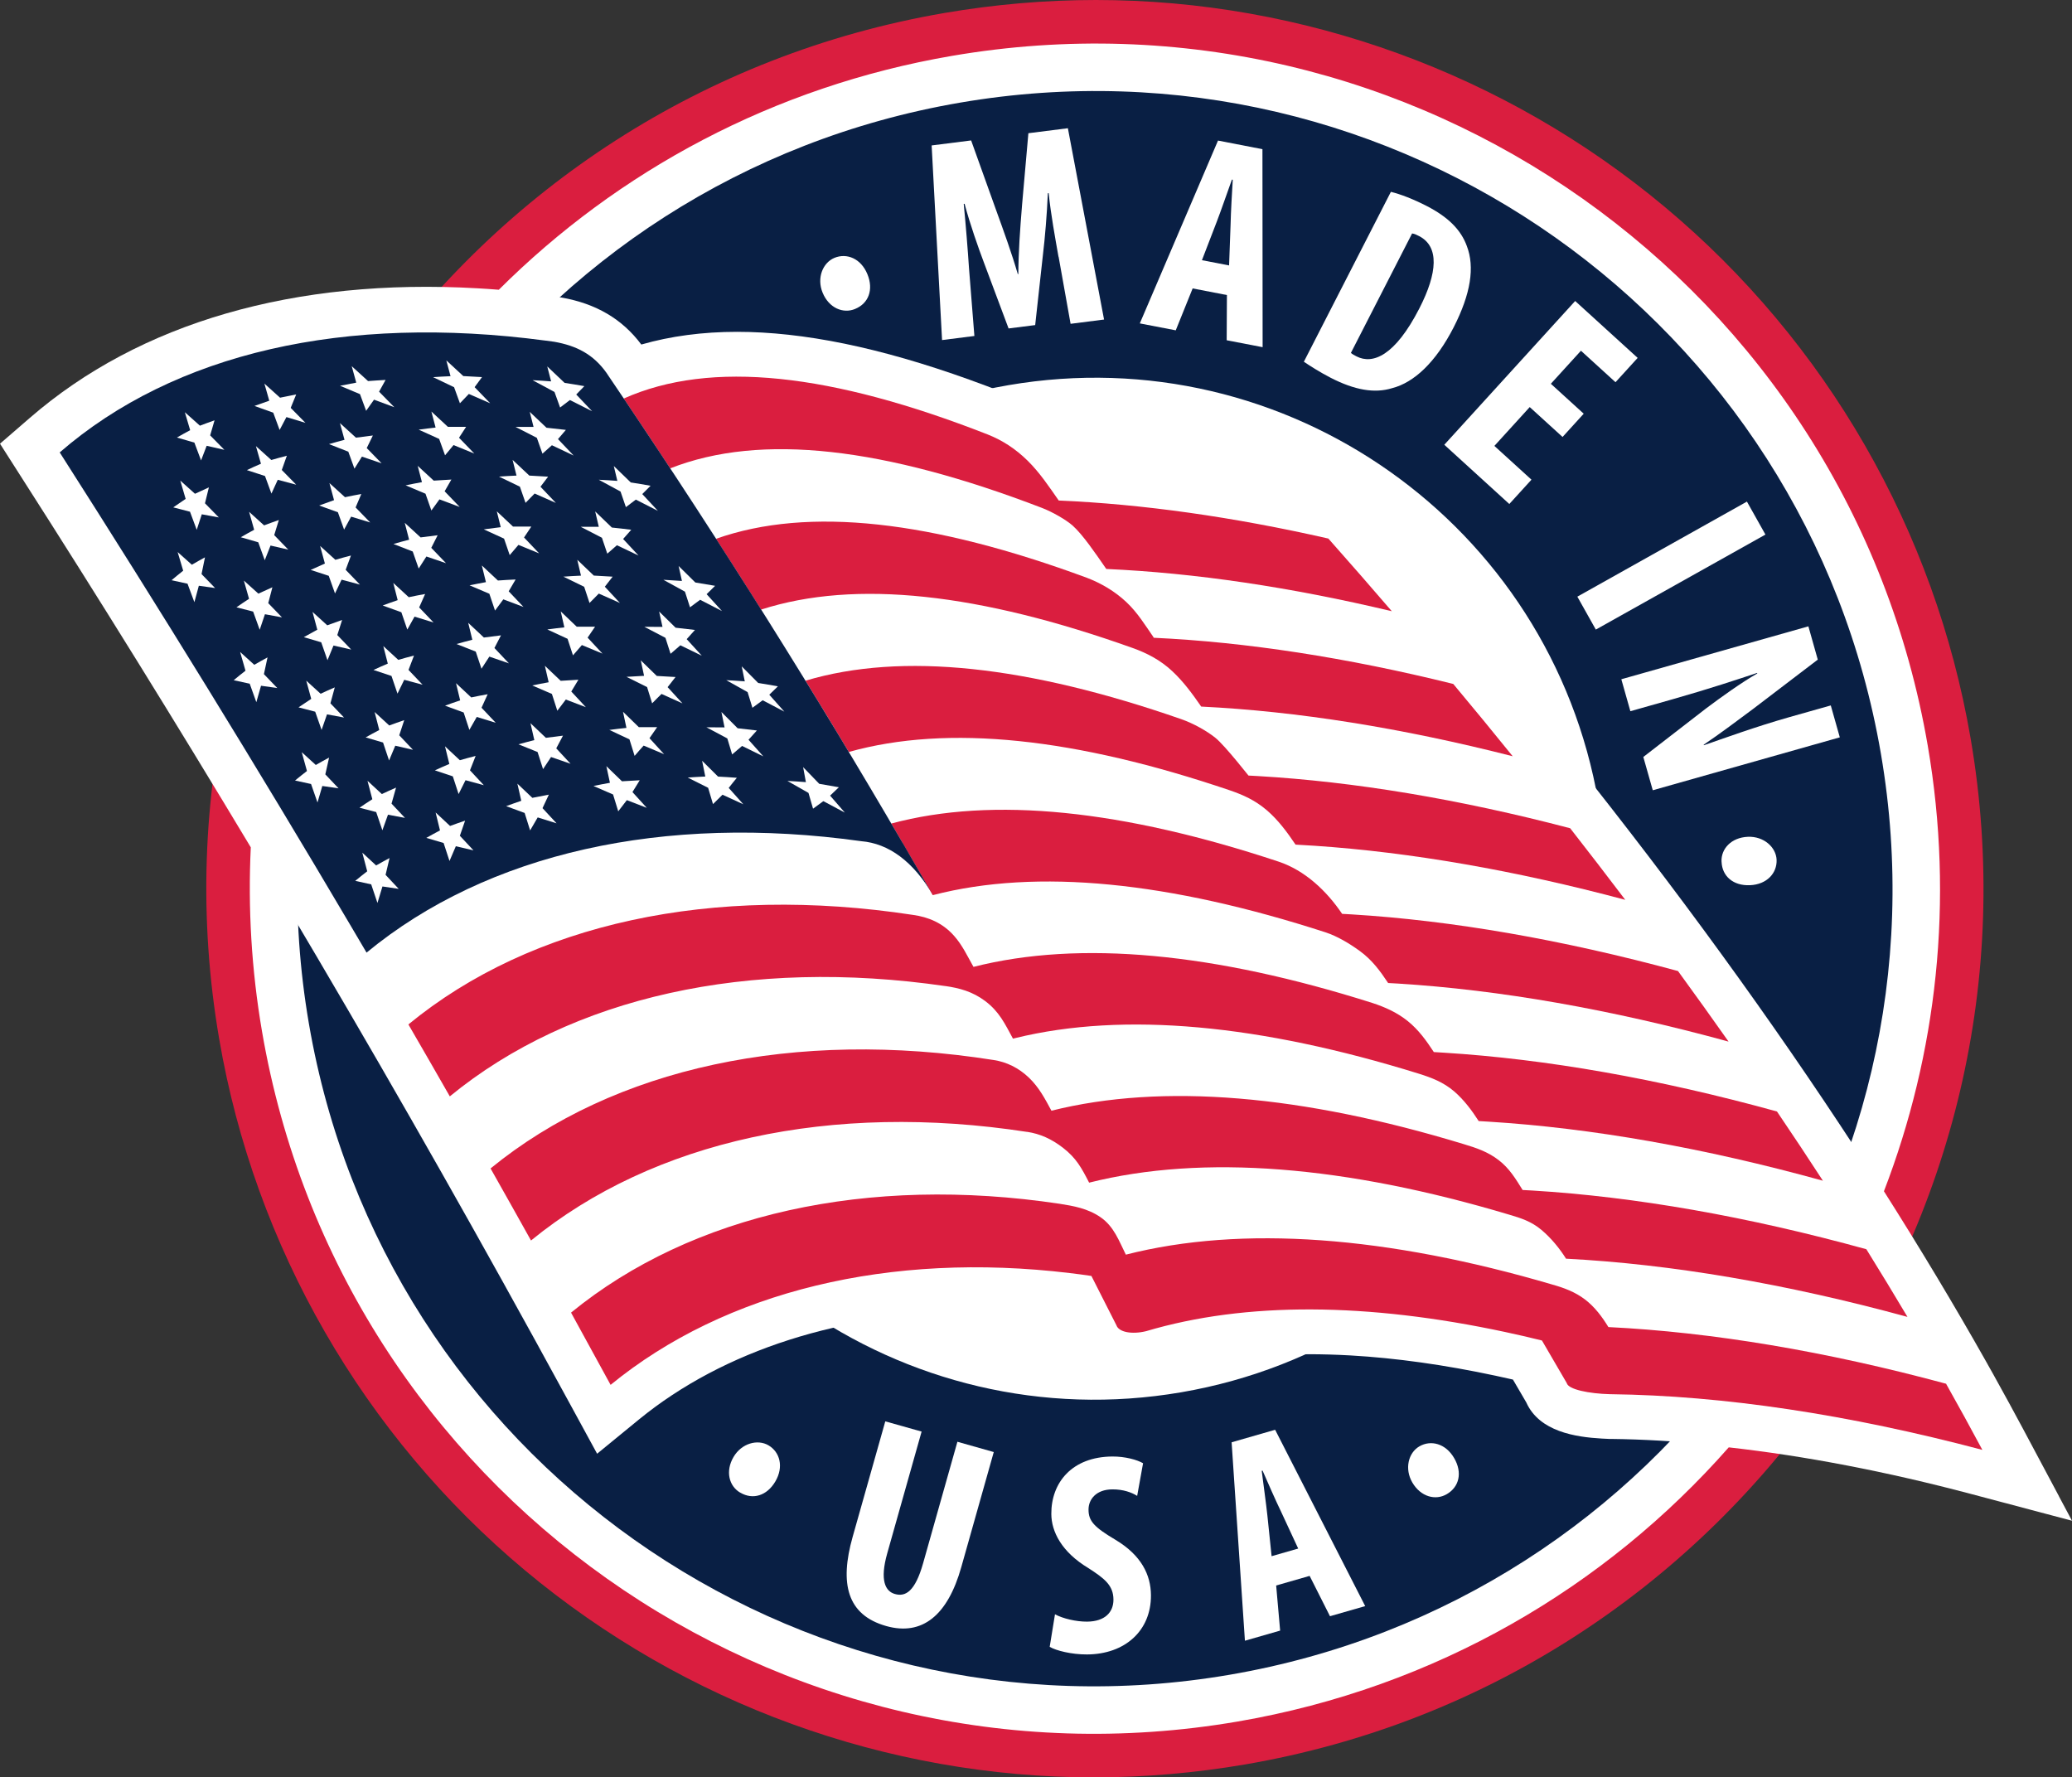
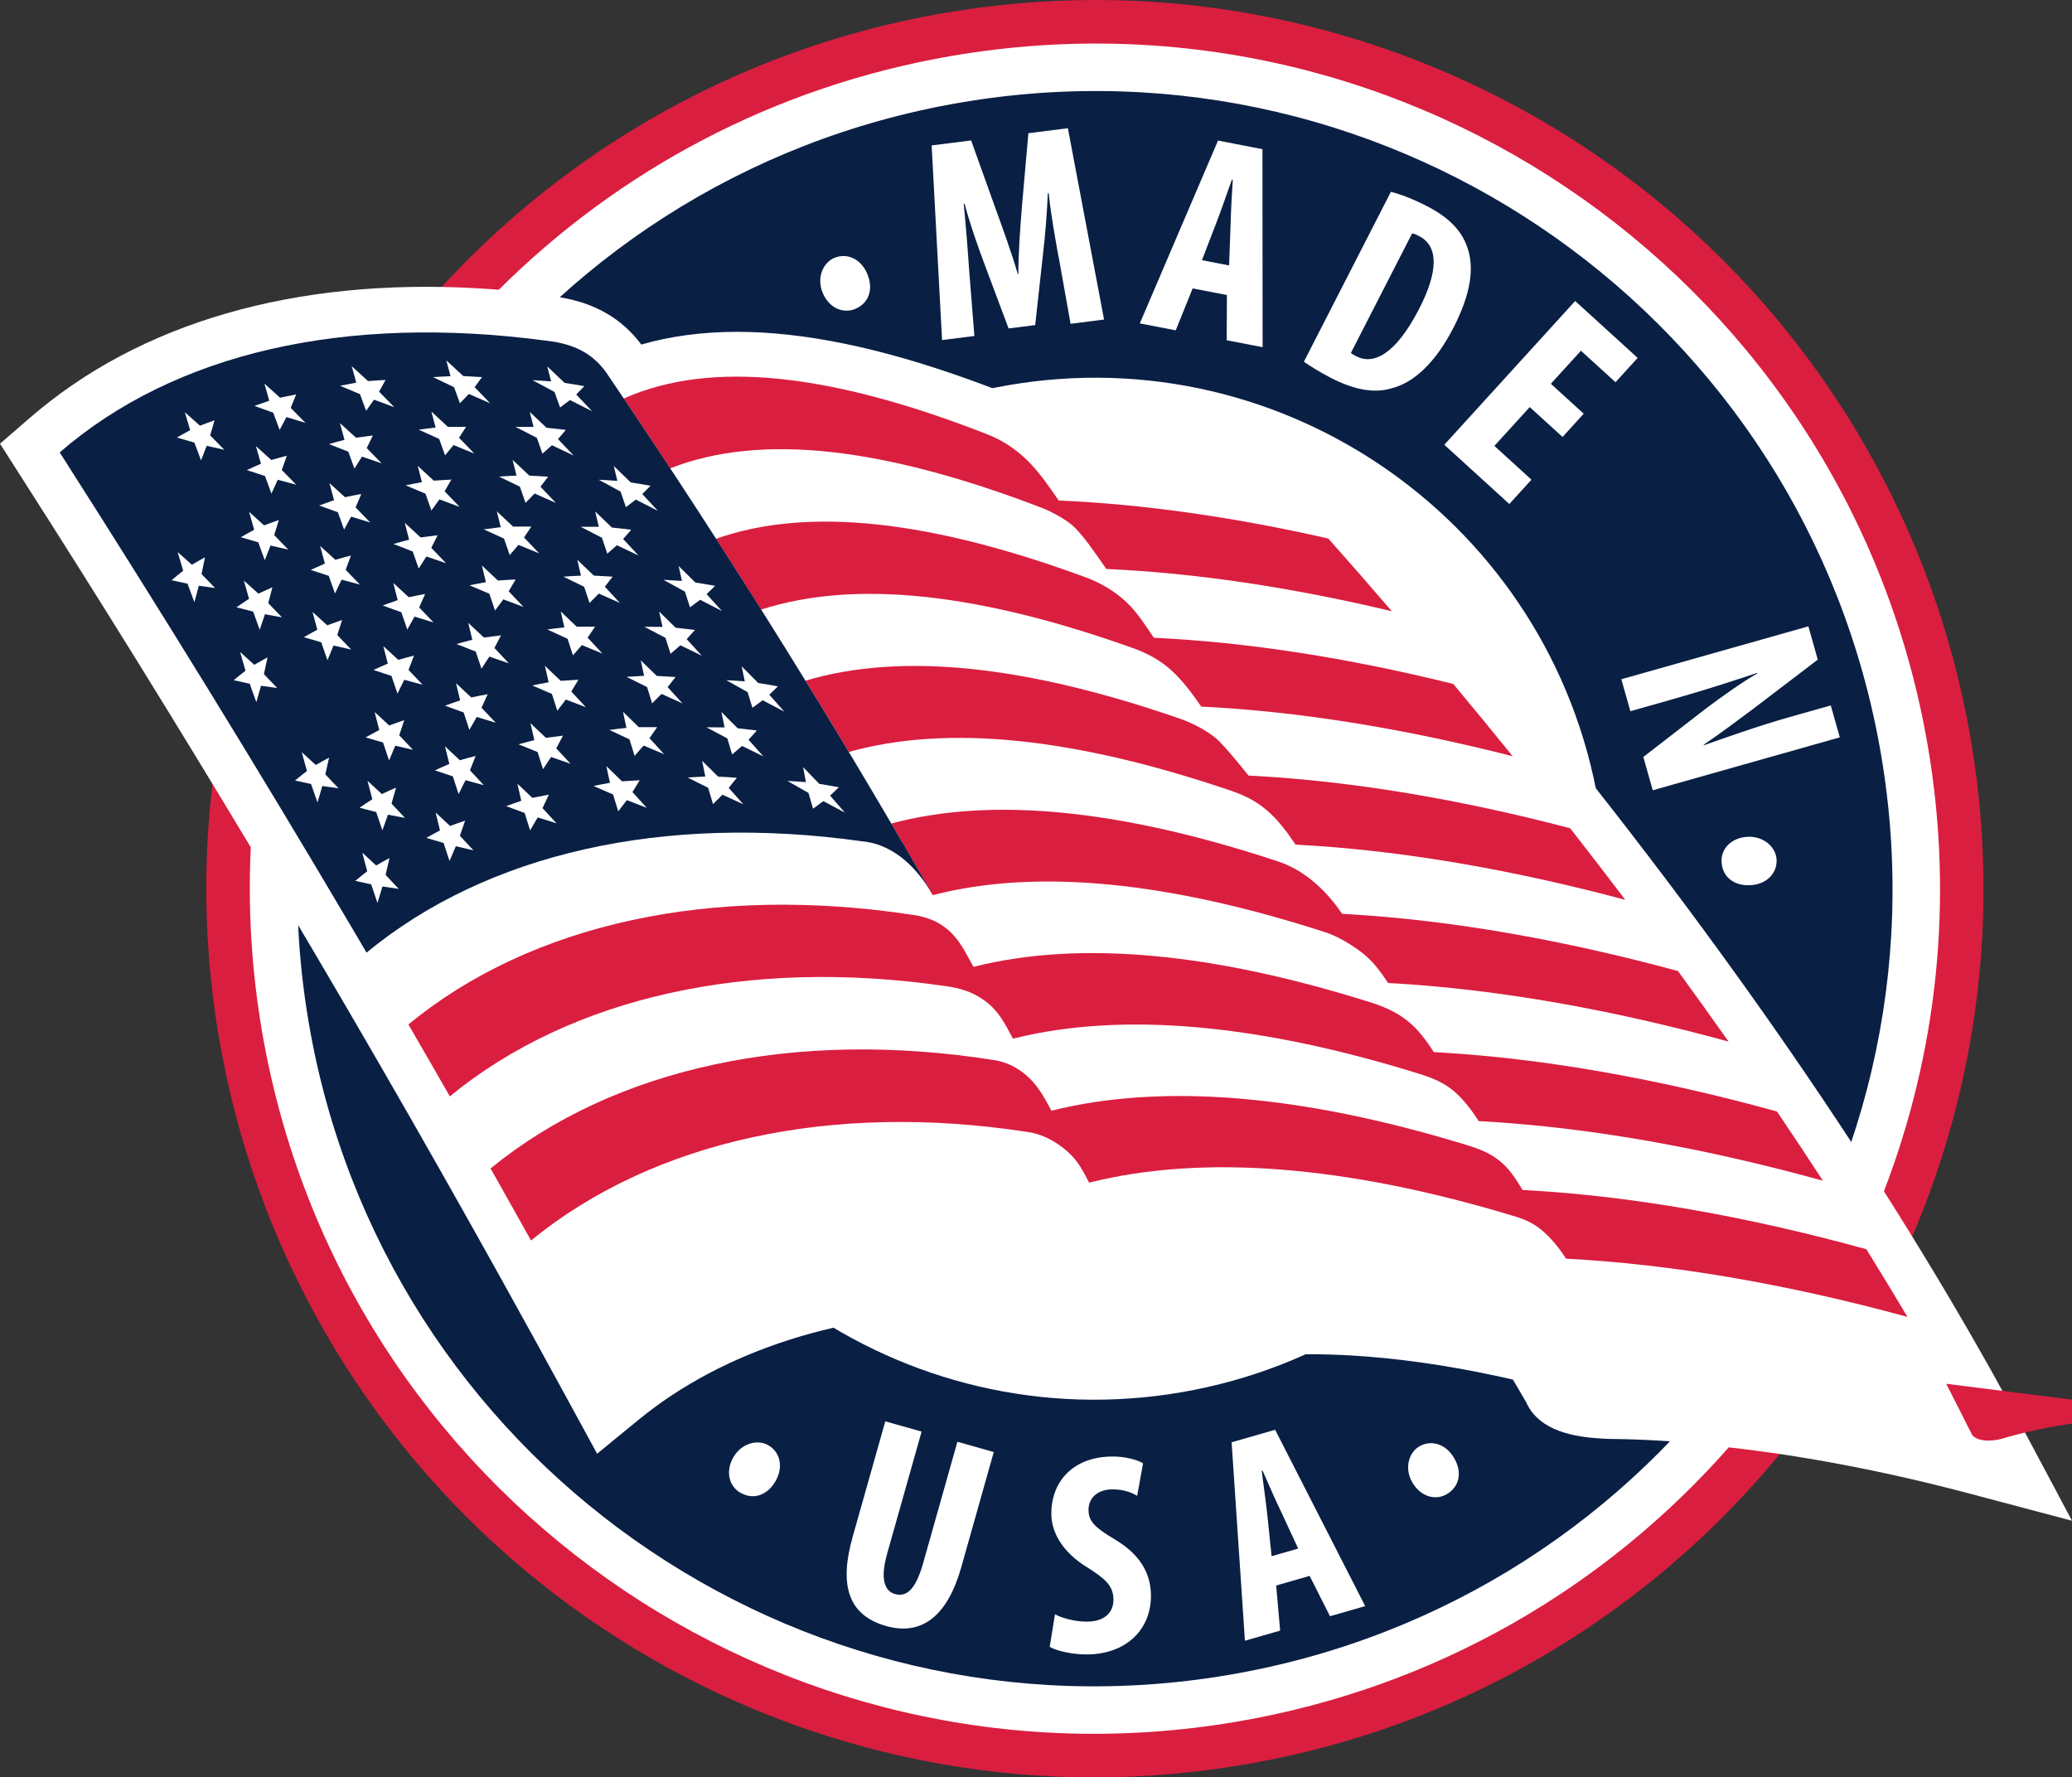
<svg xmlns="http://www.w3.org/2000/svg" viewBox="0 0 344.19 295.24" data-name="Layer 2" id="Layer_2">
  <rect x="0" y="0" width="344.19" height="295.24" fill="#333333" stroke="none" />
  <defs>
    <style>
      .cls-1 {
        fill: #fff;
      }

      .cls-2 {
        fill: #091f44;
      }

      .cls-3 {
        fill: #da1e3f;
      }
    </style>
  </defs>
  <g data-name="Layer 1" id="Layer_1-2">
    <path d="M181.72,295.24c-34.4,0-67.95-12.21-94.49-34.37-26.85-22.42-44.9-53.78-50.82-88.29C22.65,92.37,76.71,15.91,156.92,2.15c8.3-1.42,16.75-2.15,25.12-2.15,34.4,0,67.95,12.2,94.49,34.36,26.85,22.42,44.9,53.78,50.82,88.3,13.76,80.21-40.3,156.67-120.51,170.43-8.3,1.42-16.75,2.15-25.11,2.15h0Z" class="cls-3" />
    <path d="M342.03,248.55l-6.02-11.29c-1.42-2.66-2.98-5.52-4.93-9.03l-.18-.32-.39-.69-.16-.29-.08-.14c-.13-.23-.26-.46-.38-.68-5.25-9.3-10.9-18.71-16.94-28.23,8.77-22.8,11.71-48.18,7.28-74.01C307.11,47.48,234.55-3.83,158.14,9.28c-29.64,5.08-55.49,19.12-75.28,38.85-1.18-.09-2.36-.18-3.52-.24-30.42-1.74-56.14,5.7-74.39,21.53l-3.64,3.15-1.31,1.13.93,1.46,2.59,4.06c13,20.31,25.73,40.86,38.14,61.53-.48,10.04.1,20.29,1.87,30.61,13.11,76.4,85.67,127.71,162.08,114.6,32.88-5.64,61.11-22.3,81.56-45.54,12.66,1.42,26.13,4,40.2,7.73l12.37,3.28,4.45,1.18-2.17-4.06Z" class="cls-1" />
    <path d="M312.45,125.22c12.37,72.11-36.05,140.6-108.17,152.97-72.11,12.37-140.6-36.05-152.97-108.17C38.94,97.91,87.37,29.42,159.48,17.05c72.11-12.37,140.6,36.05,152.97,108.17Z" class="cls-2" />
    <path d="M265.53,133.27c7.93,46.2-23.1,90.07-69.3,98-46.2,7.93-90.07-23.1-98-69.29-7.93-46.2,23.1-90.07,69.29-98,46.2-7.93,90.07,23.1,98,69.29Z" class="cls-1" />
    <path d="M142.02,51.33c-1.95.8-4.31-.14-5.37-2.71-1.01-2.44.02-4.98,1.97-5.79,2.04-.84,4.4.1,5.47,2.72,1.06,2.57.19,4.85-2.03,5.76l-.04.02Z" class="cls-1" />
    <path d="M175.83,42.64c-.53-3.02-1.28-7.08-1.63-10.56l-.14.02c-.14,3.5-.49,7.55-.8,10.1l-1.3,11.8-4.42.56-4.09-10.93c-.94-2.49-2.31-6.37-3.22-9.78l-.14.02c.34,3.48.67,7.54.88,10.75l.89,11.19-5.37.68-1.73-32.33,6.56-.83,4.04,11.27c1.42,3.93,2.68,7.39,3.71,10.93h.09c.02-3.64.28-7.34.62-11.49l1.05-11.91,6.56-.83,6.01,31.78-5.56.71-1.99-11.14Z" class="cls-1" />
    <path d="M198.12,47.9l-2.81,6.97-5.97-1.15,12.99-30.37,7.38,1.43.03,32.89-5.97-1.15.04-7.51-5.69-1.1ZM204.17,44.09l.25-6.83c.04-1.99.23-5.23.36-7.4l-.14-.03c-.74,2.05-1.84,5.25-2.53,7.03l-2.45,6.36,4.51.87Z" class="cls-1" />
    <path d="M231.05,31.87c1.58.38,3.74,1.21,5.95,2.35,3.62,1.86,5.7,4,6.66,6.64,1.34,3.49.67,7.93-2.19,13.52-2.97,5.8-6.58,9.17-10.23,10.1-2.88.89-6.2.33-10.2-1.73-1.75-.9-3.41-1.96-4.45-2.66l14.46-28.23ZM224.4,58.61c.21.22.64.43.94.59,2.69,1.38,6.39-.07,10.45-8,3.01-5.88,3.31-10.25-.05-11.98-.38-.2-.77-.39-1.17-.44l-10.16,19.83Z" class="cls-1" />
    <path d="M259.57,72.59l-5.46-4.97-5.87,6.45,6.16,5.61-3.68,4.04-10.8-9.84,21.74-23.88,10.38,9.45-3.68,4.04-5.74-5.23-5,5.49,5.46,4.97-3.51,3.86Z" class="cls-1" />
-     <path d="M293.26,88.8l-28.17,15.78-3.07-5.47,28.17-15.79,3.07,5.47Z" class="cls-1" />
    <path d="M269.33,112.83l31.07-8.79,1.56,5.53-10.81,8.24c-2.14,1.6-5.67,4.24-8.14,5.89l.03.09c3.22-1.11,8.5-3.05,14.21-4.67l6.87-1.94,1.5,5.3-31.07,8.79-1.57-5.53,10.46-8.09c2.34-1.76,5.86-4.29,8.47-5.78l-.03-.09c-3.1,1.03-7.82,2.61-14.09,4.39l-6.96,1.97-1.5-5.3Z" class="cls-1" />
    <path d="M285.97,143.12c-.09-2.11,1.6-4,4.38-4.12,2.63-.11,4.68,1.72,4.77,3.82.09,2.2-1.6,4.1-4.42,4.22-2.78.12-4.62-1.48-4.72-3.87v-.05Z" class="cls-1" />
    <path d="M122.94,247.93c-1.82-1.07-2.49-3.52-1.09-5.91,1.33-2.27,3.98-3,5.8-1.94,1.9,1.11,2.58,3.57,1.15,6-1.41,2.4-3.75,3.08-5.81,1.87l-.04-.02Z" class="cls-1" />
    <path d="M153.09,237.81l-5.7,20.19c-1.29,4.56-.3,6.34,1.27,6.78,1.75.5,3.35-.4,4.68-5.1l5.7-20.19,6.04,1.71-5.4,19.13c-2.25,7.98-6.47,11.46-12.47,9.77-6.5-1.84-7.77-7.03-5.57-14.82l5.42-19.18,6.04,1.7Z" class="cls-1" />
    <path d="M175.25,268.15c1.3.71,3.5,1.23,5.32,1.22,2.97-.02,4.4-1.56,4.39-3.66-.01-2.35-1.45-3.49-4.19-5.25-4.42-2.66-6.12-6.05-6.13-8.98-.03-5.17,3.4-9.5,10.16-9.54,2.11-.01,4.12.55,5.08,1.12l-.98,5.42c-.91-.57-2.3-1.09-4.12-1.08-2.68.01-3.97,1.65-3.96,3.37,0,1.92.97,2.92,4.48,5.01,4.28,2.56,5.87,5.81,5.89,9.21.03,5.89-4.31,9.8-10.63,9.83-2.59.01-5.13-.64-6.19-1.26l.88-5.42Z" class="cls-1" />
    <path d="M211.99,263.37l.66,7.49-5.85,1.68-2.21-32.96,7.23-2.08,14.96,29.29-5.85,1.68-3.38-6.7-5.57,1.6ZM215.65,257.23l-2.88-6.2c-.87-1.79-2.17-4.76-3.04-6.75l-.14.04c.27,2.16.74,5.52.94,7.41l.7,6.77,4.42-1.27Z" class="cls-1" />
    <path d="M240.3,248.21c-1.82,1.06-4.29.45-5.69-1.95-1.33-2.28-.66-4.94,1.16-6,1.9-1.11,4.37-.5,5.79,1.95,1.4,2.4.84,4.78-1.22,5.98l-.04.03Z" class="cls-1" />
    <path d="M327.41,248.02c-18.38-4.87-35.75-7.81-51.62-8.71-2.78-.16-5.54-.26-8.21-.29h-.28c-.41-.01-.82-.03-1.23-.06-4.34-.25-10.35-1.14-12.53-6l-2.22-3.8c-.97-.22-1.92-.43-2.85-.63-8.45-1.81-16.57-2.95-24.14-3.38-2.34-.13-4.66-.2-6.91-.2-9.15,0-17.53,1.11-24.91,3.31l-.36.09c-1.28.31-2.57.47-3.82.47-.28,0-.55,0-.83-.02-4.11-.24-7.41-2.32-8.83-5.57l-2.24-4.41c-2.53-.3-5.08-.52-7.59-.67-2.29-.13-4.59-.2-6.84-.2-21.96,0-41.8,6.34-55.86,17.84l-6.95,5.69-4.3-7.89c-2.03-3.73-4.04-7.4-5.98-10.93l-.58-1.05C62.02,173.78,33.52,125.85,3.64,79.15l-3.47-5.42,4.86-4.21c16.41-14.23,39.14-21.75,65.76-21.75,2.79,0,5.67.08,8.54.25,4.27.24,8.67.68,13.09,1.28l.85.12c5.75,1.02,10.09,3.57,13.26,7.81,4.86-1.4,10.2-2.11,15.9-2.11,1.36,0,2.77.04,4.18.12,11.53.66,24.66,3.92,40.13,9.97,3.42,1.34,6.53,3.36,9.22,6.02,1.59,1.57,2.87,3.2,3.93,4.65,13.3.8,27.58,2.92,42.44,6.3l2.33.53,1.59,1.79c2.7,3.05,5.52,6.27,8.61,9.85.01.01,1.25,1.44,1.25,1.44.3.34.53.61.76.89,38.32,44.57,69.58,88.14,92.91,129.48.13.23,1.3,2.33,1.3,2.33v.02c1.92,3.44,3.45,6.25,4.81,8.79l8.05,15.08-16.52-4.39Z" class="cls-1" />
    <path d="M324.47,231.96c1.66,2.97,3.28,5.93,4.85,8.87-22.28-5.91-43.08-9.02-61.75-9.25-.03,0-.06,0-.09,0-3.49-.09-6.96-.78-7.2-1.84h0s-4.12-7.08-4.12-7.08c-2.06-.51-4.1-.98-6.11-1.41-22.84-4.9-43.08-5.06-59.64-.14h0c-2.38.58-4.55.16-4.94-.99l-4.15-8.17h0c-1.2-.18-2.39-.34-3.59-.48-29.82-3.59-57.19,2.94-76.28,18.57-2.18-4-4.37-8-6.57-12t0,0c-26.4-47.97-54.73-95.63-84.96-142.89,19.24-16.68,47.89-23.09,81.5-18.46.21.03.43.06.64.09,4.07.72,6.98,2.35,9.27,6.03.2.28.39.56.58.85.57.85,1.15,1.7,1.72,2.55,14.53-6.48,34.52-4.17,60.41,5.95,2.48.97,4.7,2.42,6.7,4.39,2.03,2,3.55,4.31,5.15,6.6,13.91.59,28.93,2.7,44.79,6.32,2.92,3.29,5.79,6.59,8.64,9.88.01.01.03.03.04.04.16.19.32.37.49.56.45.53.92,1.06,1.37,1.58,0,0-.01,0-.01,0,38.08,44.3,69.28,87.88,92.09,128.33,0,0,0,0,.01,0,.21.37.41.73.61,1.1.18.32.37.66.56.99h0Z" class="cls-1" />
-     <path d="M323.3,229.86c-20.04-5.41-38.9-8.57-56.12-9.42-1.05-1.71-2.24-3.32-3.88-4.58-1.68-1.28-3.52-1.94-5.39-2.47-27.45-8.07-51.58-9.91-70.89-4.98-1.12-2.24-1.97-4.69-4.21-6.22-2.13-1.47-4.52-1.87-6.79-2.23-31.81-4.78-61.06,1.65-81.16,18.08,2.2,4,4.39,8,6.57,12,19.09-15.62,46.46-22.16,76.28-18.57,1.2.14,2.39.3,3.59.48h0s4.15,8.18,4.15,8.18c.39,1.16,2.56,1.57,4.94.99h0c16.56-4.92,36.8-4.75,59.64.14,2.02.43,4.05.9,6.11,1.41l4.12,7.07h0c.25,1.07,3.71,1.76,7.2,1.85.03,0,.06,0,.09,0,18.67.23,39.47,3.35,61.75,9.25-1.94-3.63-3.95-7.29-6.02-10.97Z" class="cls-3" />
+     <path d="M323.3,229.86h0s4.15,8.18,4.15,8.18c.39,1.16,2.56,1.57,4.94.99h0c16.56-4.92,36.8-4.75,59.64.14,2.02.43,4.05.9,6.11,1.41l4.12,7.07h0c.25,1.07,3.71,1.76,7.2,1.85.03,0,.06,0,.09,0,18.67.23,39.47,3.35,61.75,9.25-1.94-3.63-3.95-7.29-6.02-10.97Z" class="cls-3" />
    <path d="M222.94,151.79c-2.61-3.86-6.2-7.21-10.53-8.66-25.8-8.56-47.43-10.89-64.36-6.33,2.32,3.96,4.62,7.92,6.89,11.89.02,0,.04,0,.06-.01,17.32-4.48,39.27-2.21,65.22,6.2,1.93.64,3.93,1.83,5.66,3.09,2.05,1.5,3.34,3.26,4.71,5.32.54.03,1.09.06,1.63.09,16.91,1.05,35.37,4.28,54.92,9.64-2.73-3.88-5.54-7.79-8.4-11.72-19.29-5.23-37.5-8.39-54.19-9.41-.54-.03-1.08-.06-1.61-.09Z" class="cls-3" />
    <path d="M207.41,128.83c.4.58-3.86-4.96-5.55-6.3-1.4-1.11-3.57-2.35-5.66-3.08-25.43-8.84-46.3-11.19-62.4-6.38,2.43,3.94,4.83,7.89,7.2,11.84,16.5-4.64,37.72-2.31,63.29,6.37,2.22.76,4.18,1.64,6.1,3.27,1.95,1.67,3.41,3.66,4.82,5.75,1.06.06,2.11.12,3.18.19,15.97,1.08,33.28,4.09,51.59,8.98-2.99-3.95-6.05-7.92-9.15-11.89-18.45-4.84-35.88-7.74-51.91-8.67-.5-.03-1-.06-1.49-.08Z" class="cls-3" />
    <path d="M191.61,105.84c-1.4-2.02-2.67-4.11-4.51-5.83-1.92-1.81-4.23-3.15-6.57-4.04-25.67-9.48-46.19-11.91-61.59-6.47,2.53,3.91,5.02,7.83,7.49,11.76,15.72-5.06,36.33-2.69,61.75,6.39,2.35.84,4.55,1.98,6.51,3.8,1.9,1.76,3.4,3.83,4.85,5.92,15.95.78,33.32,3.55,51.74,8.25-3.23-4-6.52-8-9.87-12.01-17.68-4.38-34.38-6.95-49.75-7.67-.02-.03-.03-.05-.06-.08Z" class="cls-3" />
    <path d="M173.09,84.37c1.65.63,4.01,1.96,5.13,2.97,1.69,1.54,3.67,4.45,5.55,7.17,14.69.66,30.61,3.01,47.43,7.02-3.46-4.02-6.97-8.05-10.54-12.07-15.86-3.61-30.88-5.72-44.79-6.32-1.6-2.29-3.13-4.6-5.15-6.6-2.01-1.98-4.21-3.41-6.7-4.39-25.89-10.13-45.88-12.43-60.41-5.95,2.6,3.86,5.18,7.73,7.72,11.6,15.13-5.95,35.64-3.46,61.76,6.57Z" class="cls-3" />
    <path d="M170.62,188.01c2.16.33,4.04,1.17,5.96,2.65,2.22,1.72,3.09,3.36,4.34,5.79,18.95-4.76,42.63-2.81,69.79,5.32,1.92.56,3.67,1.12,5.35,2.53,1.58,1.33,3.01,3.06,4.08,4.78,17.39.9,36.46,4.14,56.72,9.67-2.21-3.72-4.49-7.47-6.83-11.24-19.76-5.45-38.39-8.71-55.45-9.75-.55-.04-1.1-.06-1.65-.09-1.17-1.87-2.18-3.59-4-4.98-1.81-1.39-3.73-2.02-5.75-2.63-26.79-8.16-50-10.2-68.52-5.56-1.06-1.96-2.05-3.87-3.73-5.48-1.72-1.65-3.75-2.62-5.86-2.94-32.99-5.2-63.03,1.21-83.58,18.01,2.26,3.99,4.49,7.98,6.72,11.97,20.34-16.62,49.99-23.03,82.4-18.04Z" class="cls-3" />
    <path d="M157.04,163.79c2.34.34,4.5.91,6.61,2.49,2.34,1.76,3.25,3.73,4.62,6.25.14-.03.27-.07.41-.1,18.07-4.42,40.73-2.25,67.04,5.93,2.07.65,4.06,1.4,5.85,2.94,1.6,1.38,2.95,3.18,4.06,4.92.55.03,1.1.06,1.65.1,17.09,1.06,35.75,4.34,55.53,9.81-2.47-3.81-5.02-7.64-7.63-11.5-19.72-5.44-38.32-8.71-55.36-9.77-.55-.04-1.09-.07-1.64-.1-1.24-1.89-2.51-3.67-4.31-5.13-1.82-1.47-3.84-2.35-5.91-3.03-26.19-8.3-48.54-10.49-66.25-5.99-.98-1.73-1.85-3.61-3.21-5.14-1.91-2.17-4.3-3.14-6.81-3.49-33.36-5.1-63.37,1.36-83.85,18.19,2.31,3.98,4.6,7.96,6.88,11.95,20.22-16.58,49.7-23.06,82.33-18.32Z" class="cls-3" />
    <path d="M149.93,140c-14.45-24.8-29.91-49.42-46.31-73.8-.57-.85-1.15-1.7-1.72-2.55-.25-.38-.51-.76-.77-1.14-.13-.19-.25-.37-.38-.57-2.19-3.08-4.96-4.51-8.69-5.17-.5-.07-1-.14-1.5-.2-33.25-4.41-61.57,2.04-80.64,18.58,16.62,26.02,32.72,52.15,48.2,78.39.92,1.57,1.84,3.13,2.77,4.7,20.06-16.55,49.34-23.09,82.17-18.51,4.53.37,8.67,3.36,11.91,8.96-.18-.31-4.83-8.37-5.02-8.68Z" class="cls-2" />
    <path d="M90.92,60.88c.96.91,1.91,1.81,2.87,2.72,1.09.17,2.18.34,3.28.54-.45.46-.9.92-1.35,1.39.88.92,1.76,1.85,2.64,2.78-1.23-.63-2.46-1.25-3.69-1.86-.55.41-1.09.82-1.63,1.24-.31-.86-.62-1.72-.93-2.58-1.21-.66-2.43-1.31-3.64-1.96,1.02.05,2.05.12,3.08.2-.21-.82-.42-1.64-.64-2.46Z" class="cls-1" />
    <path d="M74.16,59.88c.93.86,1.87,1.73,2.8,2.59,1.03.05,2.07.1,3.11.17-.41.55-.82,1.11-1.23,1.67.87.89,1.73,1.78,2.59,2.68-1.19-.52-2.37-1.04-3.55-1.55-.5.51-.99,1.02-1.48,1.55-.32-.89-.65-1.78-.97-2.67-1.17-.57-2.33-1.12-3.49-1.67.96-.07,1.93-.12,2.9-.16-.23-.87-.46-1.73-.69-2.59Z" class="cls-1" />
    <path d="M58.43,60.83c.9.82,1.81,1.64,2.71,2.47.96-.07,1.93-.14,2.91-.19-.36.64-.72,1.29-1.08,1.95.84.86,1.68,1.72,2.53,2.58-1.13-.42-2.25-.84-3.37-1.25-.44.61-.88,1.22-1.31,1.85-.34-.93-.68-1.85-1.02-2.77-1.11-.47-2.21-.93-3.31-1.39.89-.18,1.79-.36,2.69-.52-.25-.91-.5-1.81-.75-2.72Z" class="cls-1" />
    <path d="M43.91,63.71c.87.78,1.74,1.57,2.61,2.35.88-.19,1.78-.37,2.68-.54-.31.74-.61,1.48-.91,2.23.82.83,1.63,1.66,2.45,2.49-1.06-.33-2.12-.65-3.16-.96-.38.71-.76,1.42-1.13,2.14-.35-.96-.71-1.91-1.06-2.87-1.04-.38-2.08-.75-3.12-1.12.81-.3,1.63-.59,2.46-.87-.27-.95-.54-1.9-.81-2.84Z" class="cls-1" />
    <path d="M30.71,68.48c.83.74,1.66,1.48,2.5,2.23.8-.31,1.61-.6,2.43-.89-.25.83-.49,1.66-.73,2.5.79.8,1.57,1.59,2.36,2.4-.99-.23-1.97-.46-2.94-.67-.31.8-.62,1.62-.93,2.43-.37-.99-.74-1.98-1.11-2.96-.97-.29-1.94-.57-2.9-.84.73-.42,1.46-.83,2.2-1.22-.29-.99-.58-1.98-.88-2.97Z" class="cls-1" />
    <path d="M60.18,141.63c.77.71,1.54,1.41,2.3,2.13.73-.42,1.48-.83,2.23-1.23-.22.92-.45,1.85-.66,2.79.72.78,1.45,1.55,2.18,2.33-.91-.14-1.81-.27-2.7-.4-.28.91-.56,1.82-.83,2.74-.35-1.03-.69-2.06-1.04-3.09-.89-.2-1.77-.39-2.65-.58.65-.54,1.32-1.07,1.99-1.59-.27-1.04-.55-2.08-.82-3.11Z" class="cls-1" />
    <path d="M133.41,127.43c.9.92,1.79,1.84,2.68,2.77,1.08.18,2.17.37,3.26.57-.49.46-.97.92-1.46,1.39.82.94,1.63,1.88,2.45,2.82-1.19-.64-2.38-1.28-3.57-1.9-.57.41-1.14.83-1.71,1.25-.25-.87-.5-1.74-.76-2.62-1.17-.67-2.34-1.33-3.5-1.99,1.02.05,2.04.12,3.07.2-.15-.83-.31-1.67-.46-2.5Z" class="cls-1" />
    <path d="M116.63,126.37c.88.87,1.77,1.75,2.65,2.63,1.03.05,2.08.12,3.12.2-.45.55-.91,1.11-1.35,1.68.81.91,1.62,1.81,2.43,2.72-1.16-.54-2.31-1.07-3.46-1.59-.53.51-1.06,1.03-1.58,1.56-.27-.91-.54-1.81-.81-2.71-1.13-.57-2.26-1.14-3.39-1.7.97-.07,1.94-.13,2.92-.17-.17-.88-.35-1.75-.53-2.62Z" class="cls-1" />
    <path d="M100.74,127.28c.86.83,1.72,1.67,2.58,2.5.98-.07,1.96-.12,2.95-.17-.41.65-.81,1.3-1.21,1.96.79.87,1.59,1.75,2.38,2.62-1.11-.43-2.21-.86-3.31-1.28-.48.61-.95,1.23-1.43,1.86-.29-.94-.57-1.87-.86-2.8-1.08-.48-2.17-.95-3.25-1.41.9-.19,1.82-.37,2.73-.53-.2-.92-.39-1.83-.59-2.75Z" class="cls-1" />
    <path d="M85.93,130.16c.83.79,1.67,1.58,2.5,2.37.91-.19,1.82-.36,2.74-.53-.35.74-.7,1.49-1.05,2.24.78.84,1.55,1.68,2.33,2.52-1.05-.33-2.09-.66-3.13-.98-.42.71-.84,1.43-1.26,2.16-.3-.97-.61-1.93-.91-2.9-1.03-.38-2.05-.76-3.07-1.13.83-.31,1.67-.6,2.51-.89-.22-.96-.44-1.92-.65-2.87Z" class="cls-1" />
    <path d="M72.35,134.95c.8.75,1.6,1.5,2.41,2.25.83-.3,1.66-.6,2.5-.88-.29.83-.58,1.67-.87,2.51.75.81,1.51,1.62,2.26,2.42-.98-.23-1.96-.46-2.93-.68-.36.81-.71,1.63-1.05,2.45-.33-1-.65-2-.98-2.99-.96-.29-1.92-.57-2.87-.85.75-.42,1.5-.84,2.27-1.24-.24-1-.49-2-.73-2.99Z" class="cls-1" />
    <path d="M50.13,124.95c.78.71,1.55,1.41,2.33,2.12.73-.42,1.46-.83,2.21-1.23-.21.92-.43,1.85-.63,2.79.73.77,1.46,1.54,2.2,2.32-.91-.14-1.81-.27-2.7-.39-.27.91-.54,1.82-.8,2.74-.36-1.03-.71-2.05-1.07-3.07-.89-.2-1.78-.4-2.66-.58.65-.54,1.31-1.06,1.98-1.58-.29-1.04-.57-2.07-.86-3.11Z" class="cls-1" />
    <path d="M123.22,110.7c.91.92,1.82,1.84,2.73,2.75,1.09.17,2.18.36,3.27.56-.48.46-.96.92-1.43,1.39.84.94,1.67,1.87,2.5,2.81-1.2-.64-2.4-1.27-3.6-1.89-.57.41-1.13.83-1.7,1.25-.26-.87-.53-1.74-.8-2.6-1.19-.67-2.37-1.33-3.55-1.99,1.02.06,2.05.12,3.08.2-.17-.83-.34-1.66-.51-2.49Z" class="cls-1" />
    <path d="M106.41,109.66c.9.87,1.79,1.75,2.69,2.62,1.04.05,2.08.11,3.12.18-.44.55-.88,1.11-1.32,1.68.82.9,1.65,1.8,2.47,2.7-1.16-.53-2.33-1.06-3.48-1.57-.52.51-1.05,1.03-1.56,1.56-.28-.9-.56-1.8-.84-2.7-1.14-.57-2.29-1.14-3.42-1.7.97-.07,1.94-.12,2.92-.17-.19-.87-.38-1.75-.56-2.62Z" class="cls-1" />
    <path d="M90.52,110.6c.87.83,1.75,1.66,2.62,2.49.97-.07,1.95-.13,2.94-.18-.4.65-.79,1.3-1.18,1.96.8.87,1.61,1.73,2.42,2.6-1.12-.43-2.23-.85-3.33-1.27-.47.61-.94,1.23-1.41,1.86-.3-.93-.6-1.86-.9-2.79-1.09-.48-2.18-.95-3.27-1.41.9-.19,1.81-.36,2.73-.53-.21-.92-.42-1.83-.63-2.74Z" class="cls-1" />
    <path d="M75.75,113.48c.84.79,1.69,1.58,2.53,2.37.9-.19,1.81-.37,2.73-.53-.34.74-.68,1.49-1.02,2.24.79.83,1.57,1.67,2.36,2.5-1.05-.33-2.1-.65-3.15-.97-.42.71-.83,1.43-1.23,2.15-.32-.96-.63-1.92-.95-2.89-1.04-.38-2.06-.76-3.09-1.13.83-.31,1.66-.6,2.51-.88-.23-.96-.46-1.91-.69-2.87Z" class="cls-1" />
    <path d="M62.23,118.27c.81.75,1.62,1.5,2.43,2.24.82-.31,1.65-.6,2.49-.89-.28.83-.56,1.67-.83,2.52.76.8,1.52,1.61,2.28,2.41-.98-.23-1.96-.46-2.94-.68-.35.81-.69,1.62-1.03,2.45-.33-.99-.67-1.99-1-2.98-.97-.29-1.93-.58-2.89-.85.74-.42,1.5-.83,2.26-1.23-.26-1-.51-1.99-.77-2.99Z" class="cls-1" />
    <path d="M39.9,108.31c.78.7,1.56,1.41,2.34,2.12.72-.42,1.46-.83,2.2-1.23-.2.92-.41,1.85-.6,2.78.74.77,1.48,1.54,2.22,2.31-.91-.13-1.81-.26-2.7-.38-.26.9-.52,1.81-.78,2.73-.37-1.02-.73-2.05-1.1-3.07-.89-.2-1.78-.39-2.66-.58.64-.54,1.29-1.06,1.96-1.58-.3-1.04-.59-2.07-.89-3.1Z" class="cls-1" />
    <path d="M112.73,94.02c.93.91,1.85,1.83,2.78,2.74,1.09.17,2.18.36,3.28.55-.47.46-.94.92-1.41,1.39.85.93,1.7,1.86,2.55,2.8-1.21-.63-2.43-1.26-3.63-1.87-.56.41-1.12.82-1.68,1.25-.28-.87-.56-1.73-.84-2.6-1.19-.66-2.39-1.32-3.58-1.97,1.02.05,2.05.12,3.08.19-.18-.83-.36-1.66-.55-2.48Z" class="cls-1" />
    <path d="M95.91,93c.91.87,1.82,1.74,2.73,2.61,1.04.05,2.08.11,3.13.18-.43.55-.87,1.11-1.3,1.67.84.9,1.68,1.8,2.51,2.7-1.17-.53-2.34-1.05-3.51-1.56-.52.51-1.03,1.03-1.54,1.56-.3-.9-.59-1.8-.89-2.69-1.15-.57-2.3-1.13-3.45-1.68.97-.07,1.94-.13,2.92-.17-.2-.87-.4-1.74-.61-2.61Z" class="cls-1" />
    <path d="M80.06,93.95c.88.83,1.77,1.65,2.65,2.48.97-.07,1.96-.13,2.94-.17-.39.64-.77,1.3-1.15,1.96.82.87,1.64,1.73,2.46,2.6-1.12-.43-2.24-.85-3.35-1.26-.46.61-.92,1.23-1.38,1.86-.31-.93-.63-1.86-.94-2.79-1.1-.47-2.2-.94-3.29-1.4.9-.19,1.81-.36,2.72-.53-.22-.91-.45-1.83-.67-2.73Z" class="cls-1" />
    <path d="M65.34,96.84c.85.79,1.71,1.57,2.56,2.36.9-.19,1.81-.37,2.72-.53-.33.74-.66,1.48-.99,2.23.8.83,1.59,1.67,2.39,2.5-1.06-.33-2.11-.65-3.16-.97-.4.71-.81,1.43-1.2,2.15-.33-.96-.66-1.92-.99-2.88-1.04-.38-2.07-.75-3.1-1.12.82-.31,1.65-.6,2.49-.89-.24-.95-.49-1.91-.73-2.86Z" class="cls-1" />
    <path d="M51.9,101.63c.82.75,1.64,1.49,2.46,2.24.82-.3,1.64-.6,2.47-.89-.27.83-.54,1.67-.8,2.51.77.8,1.54,1.6,2.31,2.41-.99-.23-1.97-.46-2.94-.67-.34.81-.67,1.62-1,2.44-.35-.99-.69-1.98-1.04-2.98-.97-.29-1.93-.57-2.89-.85.74-.42,1.49-.83,2.24-1.24-.27-.99-.53-1.99-.8-2.98Z" class="cls-1" />
    <path d="M29.51,91.7c.78.7,1.57,1.41,2.36,2.11.72-.42,1.44-.83,2.18-1.23-.19.92-.38,1.84-.57,2.78.75.77,1.5,1.54,2.25,2.32-.91-.13-1.81-.26-2.7-.38-.25.9-.5,1.81-.74,2.73-.38-1.02-.76-2.05-1.14-3.07-.89-.2-1.77-.39-2.65-.58.63-.54,1.28-1.06,1.93-1.58-.31-1.04-.62-2.07-.92-3.1Z" class="cls-1" />
    <path d="M101.96,77.41c.94.91,1.88,1.82,2.82,2.73,1.09.17,2.19.35,3.29.55-.46.45-.92.92-1.38,1.38.87.93,1.74,1.86,2.6,2.79-1.23-.63-2.45-1.25-3.67-1.87-.55.41-1.11.83-1.65,1.25-.3-.86-.59-1.73-.89-2.59-1.2-.66-2.41-1.32-3.61-1.96,1.02.05,2.05.11,3.08.19-.19-.83-.39-1.65-.59-2.47Z" class="cls-1" />
    <path d="M85.16,76.4c.92.87,1.85,1.74,2.77,2.6,1.04.05,2.08.11,3.12.18-.42.55-.85,1.11-1.27,1.67.85.9,1.71,1.79,2.56,2.69-1.18-.53-2.36-1.05-3.53-1.56-.51.51-1.01,1.03-1.51,1.55-.31-.9-.62-1.79-.94-2.69-1.16-.56-2.32-1.12-3.47-1.67.96-.07,1.93-.13,2.91-.17-.22-.87-.43-1.74-.65-2.6Z" class="cls-1" />
    <path d="M69.36,77.36c.9.82,1.79,1.65,2.69,2.48.97-.07,1.95-.13,2.93-.18-.38.64-.75,1.29-1.12,1.95.83.86,1.66,1.73,2.5,2.6-1.13-.43-2.25-.85-3.36-1.26-.45.61-.9,1.23-1.34,1.85-.33-.93-.65-1.86-.98-2.79-1.1-.47-2.2-.94-3.3-1.39.89-.19,1.8-.36,2.71-.53-.24-.91-.47-1.82-.71-2.73Z" class="cls-1" />
    <path d="M54.72,80.24c.86.78,1.72,1.57,2.59,2.35.89-.19,1.8-.37,2.71-.53-.32.74-.64,1.48-.95,2.23.81.83,1.62,1.67,2.43,2.5-1.06-.33-2.12-.65-3.17-.97-.39.71-.78,1.43-1.17,2.15-.34-.96-.68-1.92-1.03-2.88-1.04-.38-2.08-.75-3.11-1.12.82-.31,1.64-.6,2.47-.89-.26-.95-.51-1.9-.77-2.85Z" class="cls-1" />
    <path d="M41.39,85.03c.82.74,1.65,1.49,2.48,2.24.81-.31,1.63-.6,2.45-.89-.26.83-.52,1.67-.77,2.51.78.8,1.56,1.6,2.34,2.41-.99-.23-1.97-.46-2.95-.68-.33.81-.65,1.62-.96,2.44-.36-.99-.72-1.99-1.08-2.98-.97-.29-1.94-.57-2.9-.84.73-.42,1.47-.84,2.22-1.24-.28-.99-.56-1.99-.84-2.98Z" class="cls-1" />
-     <path d="M29.97,79.85c.81.72,1.62,1.44,2.42,2.17.76-.36,1.53-.71,2.31-1.06-.22.87-.44,1.75-.65,2.64.77.78,1.54,1.57,2.3,2.35-.95-.18-1.89-.36-2.83-.52-.28.85-.56,1.71-.84,2.58-.37-1-.75-2.01-1.12-3.01-.93-.24-1.86-.48-2.78-.72.68-.48,1.37-.95,2.06-1.41-.3-1.01-.6-2.02-.89-3.03Z" class="cls-1" />
    <path d="M87.97,68.39c.94.88,1.87,1.77,2.81,2.66,1.07.11,2.14.23,3.22.36-.44.5-.88,1.01-1.31,1.53.87.91,1.73,1.82,2.6,2.73-1.21-.58-2.41-1.15-3.61-1.71-.53.46-1.05.92-1.57,1.4-.31-.88-.62-1.75-.93-2.63-1.19-.61-2.37-1.22-3.55-1.82.99,0,1.99,0,3,0-.21-.84-.43-1.69-.64-2.53Z" class="cls-1" />
    <path d="M71.67,68.37c.91.84,1.82,1.69,2.73,2.53,1-.01,2.02-.01,3.03,0-.4.6-.79,1.2-1.18,1.81.85.88,1.7,1.75,2.54,2.63-1.16-.48-2.31-.94-3.45-1.41-.47.56-.95,1.13-1.41,1.7-.33-.91-.65-1.82-.98-2.72-1.14-.52-2.27-1.03-3.4-1.54.93-.13,1.86-.25,2.81-.35-.23-.89-.46-1.77-.7-2.66Z" class="cls-1" />
    <path d="M56.48,70.29c.88.8,1.76,1.6,2.65,2.41.93-.13,1.87-.25,2.81-.36-.34.69-.68,1.39-1.02,2.09.83.84,1.65,1.69,2.47,2.53-1.09-.38-2.19-.74-3.27-1.11-.42.66-.83,1.32-1.24,2-.34-.94-.68-1.88-1.02-2.82-1.07-.43-2.14-.85-3.21-1.26.85-.25,1.71-.48,2.58-.71-.25-.93-.5-1.86-.76-2.78Z" class="cls-1" />
    <path d="M42.53,74.12c.85.76,1.69,1.52,2.54,2.29.85-.25,1.71-.48,2.58-.71-.28.78-.56,1.57-.84,2.37.8.81,1.59,1.62,2.39,2.44-1.02-.28-2.04-.55-3.06-.81-.35.75-.7,1.52-1.05,2.29-.36-.97-.71-1.95-1.07-2.92-1.01-.33-2.01-.66-3.01-.98.77-.37,1.55-.72,2.34-1.06-.27-.97-.55-1.94-.83-2.9Z" class="cls-1" />
    <path d="M40.51,96.44c.8.72,1.6,1.45,2.41,2.17.77-.36,1.55-.72,2.33-1.06-.24.87-.46,1.76-.69,2.64.76.79,1.52,1.57,2.28,2.36-.95-.18-1.89-.36-2.83-.52-.3.85-.59,1.71-.87,2.58-.36-1.01-.73-2.01-1.09-3.02-.93-.24-1.85-.48-2.77-.71.69-.48,1.38-.95,2.09-1.41-.29-1.01-.57-2.02-.86-3.03Z" class="cls-1" />
    <path d="M98.87,84.96c.92.89,1.85,1.78,2.77,2.67,1.07.11,2.14.23,3.22.37-.45.5-.9,1.01-1.35,1.53.85.91,1.71,1.83,2.56,2.75-1.2-.58-2.4-1.15-3.59-1.71-.54.46-1.07.92-1.6,1.4-.29-.88-.59-1.76-.89-2.64-1.18-.61-2.35-1.22-3.52-1.82,1,0,2,0,3,0-.2-.85-.4-1.69-.6-2.54Z" class="cls-1" />
    <path d="M82.52,84.93c.9.84,1.8,1.69,2.7,2.54,1.01,0,2.02,0,3.04,0-.41.6-.81,1.2-1.21,1.81.84.88,1.67,1.76,2.51,2.64-1.15-.48-2.3-.95-3.44-1.41-.49.56-.97,1.13-1.45,1.7-.31-.91-.62-1.82-.94-2.74-1.13-.52-2.25-1.03-3.37-1.54.93-.13,1.87-.25,2.82-.36-.22-.89-.44-1.78-.66-2.66Z" class="cls-1" />
    <path d="M67.25,86.86c.87.8,1.75,1.61,2.62,2.41.94-.13,1.88-.25,2.83-.36-.35.69-.71,1.39-1.06,2.09.82.85,1.63,1.7,2.45,2.55-1.09-.38-2.18-.75-3.26-1.11-.43.66-.86,1.33-1.28,2-.33-.94-.66-1.89-.99-2.83-1.07-.43-2.13-.84-3.2-1.25.86-.25,1.73-.49,2.6-.71-.24-.93-.48-1.86-.72-2.79Z" class="cls-1" />
    <path d="M53.19,90.7c.84.76,1.68,1.53,2.52,2.29.86-.25,1.72-.49,2.59-.71-.3.78-.59,1.57-.88,2.37.79.82,1.58,1.63,2.37,2.46-1.02-.28-2.04-.55-3.05-.82-.37.76-.73,1.52-1.09,2.29-.34-.98-.69-1.95-1.04-2.93-1-.34-2-.66-3-.98.78-.36,1.57-.72,2.36-1.06-.26-.97-.52-1.94-.79-2.91Z" class="cls-1" />
-     <path d="M50.87,113.06c.8.73,1.59,1.45,2.39,2.18.77-.37,1.56-.72,2.35-1.06-.24.88-.48,1.76-.72,2.65.75.79,1.5,1.58,2.26,2.36-.95-.18-1.89-.36-2.83-.53-.3.86-.6,1.72-.9,2.59-.35-1.01-.7-2.02-1.06-3.03-.93-.25-1.85-.49-2.77-.72.7-.48,1.4-.95,2.11-1.41-.28-1.01-.55-2.03-.83-3.04Z" class="cls-1" />
    <path d="M109.5,101.59c.91.89,1.82,1.79,2.73,2.68,1.06.11,2.14.24,3.21.37-.46.5-.92,1.02-1.37,1.53.84.92,1.68,1.83,2.51,2.75-1.19-.58-2.38-1.16-3.56-1.73-.54.46-1.09.93-1.63,1.41-.28-.88-.56-1.77-.85-2.65-1.17-.62-2.34-1.23-3.5-1.83,1,0,2,0,3.01.01-.19-.85-.37-1.7-.56-2.55Z" class="cls-1" />
    <path d="M93.13,101.55c.89.85,1.78,1.7,2.67,2.55,1.01-.01,2.02-.01,3.05,0-.42.6-.83,1.21-1.24,1.82.82.88,1.65,1.77,2.47,2.65-1.14-.48-2.29-.95-3.42-1.42-.5.56-.99,1.13-1.48,1.71-.3-.92-.6-1.83-.9-2.75-1.12-.52-2.24-1.04-3.36-1.55.94-.13,1.88-.25,2.83-.35-.21-.89-.41-1.78-.61-2.67Z" class="cls-1" />
    <path d="M77.79,103.47c.86.81,1.73,1.62,2.59,2.43.94-.13,1.89-.25,2.84-.36-.37.69-.73,1.39-1.09,2.1.8.85,1.61,1.7,2.41,2.55-1.09-.38-2.17-.75-3.25-1.12-.44.66-.87,1.33-1.31,2.01-.31-.95-.63-1.89-.95-2.84-1.07-.43-2.13-.85-3.19-1.26.87-.25,1.74-.49,2.62-.71-.23-.93-.45-1.87-.68-2.8Z" class="cls-1" />
    <path d="M63.66,107.31c.83.77,1.66,1.53,2.5,2.3.86-.25,1.73-.49,2.61-.71-.31.79-.61,1.58-.91,2.38.78.82,1.56,1.64,2.34,2.46-1.02-.28-2.04-.56-3.05-.82-.38.76-.75,1.52-1.12,2.3-.33-.98-.67-1.96-1-2.94-1-.33-2-.66-2.99-.99.79-.37,1.58-.72,2.38-1.06-.25-.97-.5-1.95-.75-2.92Z" class="cls-1" />
    <path d="M61.06,129.71c.79.73,1.58,1.46,2.37,2.19.78-.37,1.57-.72,2.36-1.07-.25.88-.5,1.77-.75,2.66.74.79,1.49,1.58,2.23,2.37-.95-.18-1.89-.36-2.82-.53-.32.86-.63,1.72-.93,2.59-.34-1.01-.68-2.02-1.03-3.03-.93-.25-1.85-.49-2.77-.72.7-.48,1.41-.95,2.13-1.41-.26-1.02-.53-2.04-.8-3.05Z" class="cls-1" />
    <path d="M119.85,118.28c.89.9,1.79,1.79,2.68,2.69,1.06.11,2.13.24,3.2.37-.47.51-.93,1.02-1.39,1.54.82.92,1.64,1.84,2.46,2.76-1.18-.59-2.36-1.16-3.53-1.73-.55.46-1.1.93-1.65,1.41-.27-.88-.53-1.77-.8-2.66-1.16-.62-2.31-1.24-3.47-1.85,1,0,2,0,3.01.02-.17-.85-.34-1.71-.52-2.56Z" class="cls-1" />
    <path d="M103.49,118.23c.87.85,1.75,1.71,2.63,2.56,1.01,0,2.02,0,3.04,0-.43.6-.85,1.21-1.27,1.83.81.89,1.62,1.77,2.43,2.66-1.14-.48-2.27-.96-3.4-1.43-.51.56-1.01,1.13-1.5,1.71-.29-.92-.57-1.84-.86-2.75-1.11-.52-2.23-1.05-3.34-1.56.94-.13,1.89-.24,2.84-.34-.19-.9-.38-1.79-.57-2.68Z" class="cls-1" />
    <path d="M88.12,120.13c.85.81,1.7,1.62,2.56,2.43.94-.13,1.89-.25,2.84-.36-.38.69-.75,1.4-1.12,2.11.79.85,1.58,1.71,2.38,2.56-1.08-.38-2.16-.76-3.24-1.12-.45.66-.89,1.33-1.33,2.01-.3-.95-.6-1.9-.91-2.84-1.06-.43-2.12-.86-3.17-1.28.87-.24,1.75-.48,2.63-.7-.21-.94-.43-1.87-.64-2.81Z" class="cls-1" />
    <path d="M73.92,123.97c.82.77,1.64,1.54,2.47,2.31.86-.25,1.74-.49,2.62-.71-.32.79-.63,1.58-.94,2.39.77.82,1.54,1.64,2.3,2.47-1.02-.28-2.03-.56-3.04-.83-.39.76-.77,1.53-1.15,2.3-.32-.98-.64-1.96-.96-2.94-1-.34-1.99-.67-2.98-1,.79-.36,1.59-.72,2.4-1.06-.24-.98-.48-1.95-.72-2.93Z" class="cls-1" />
  </g>
</svg>